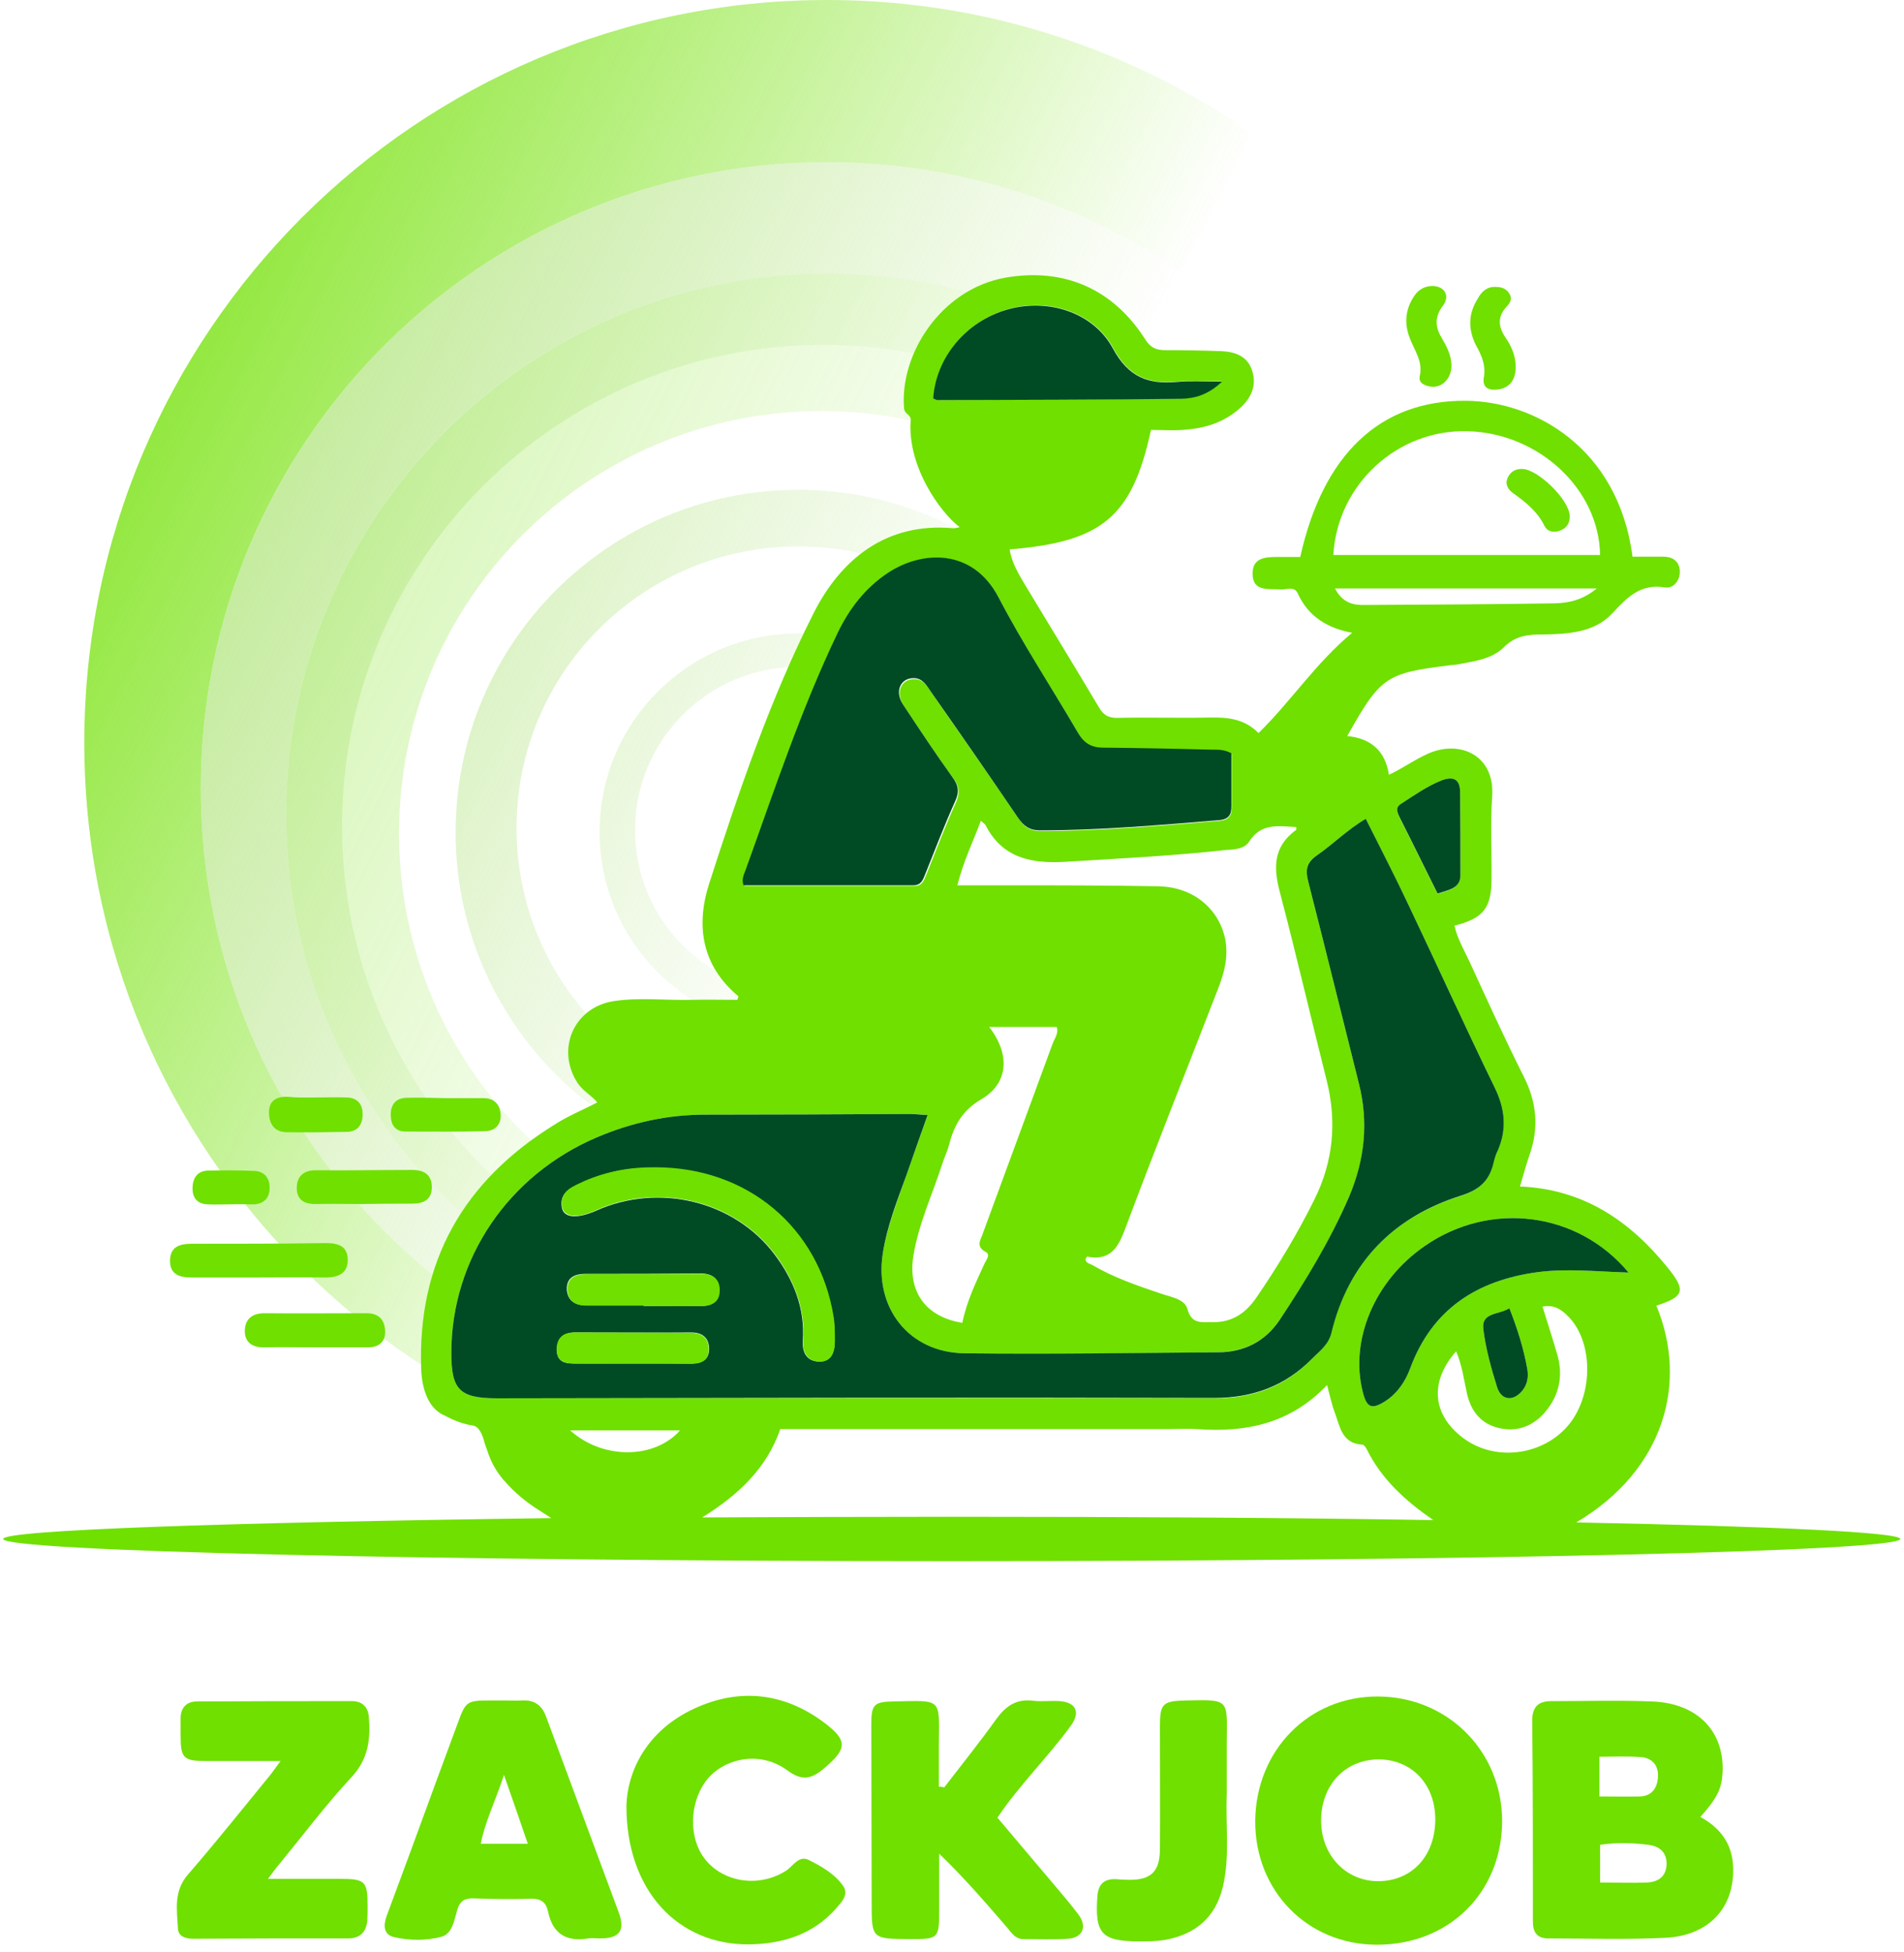
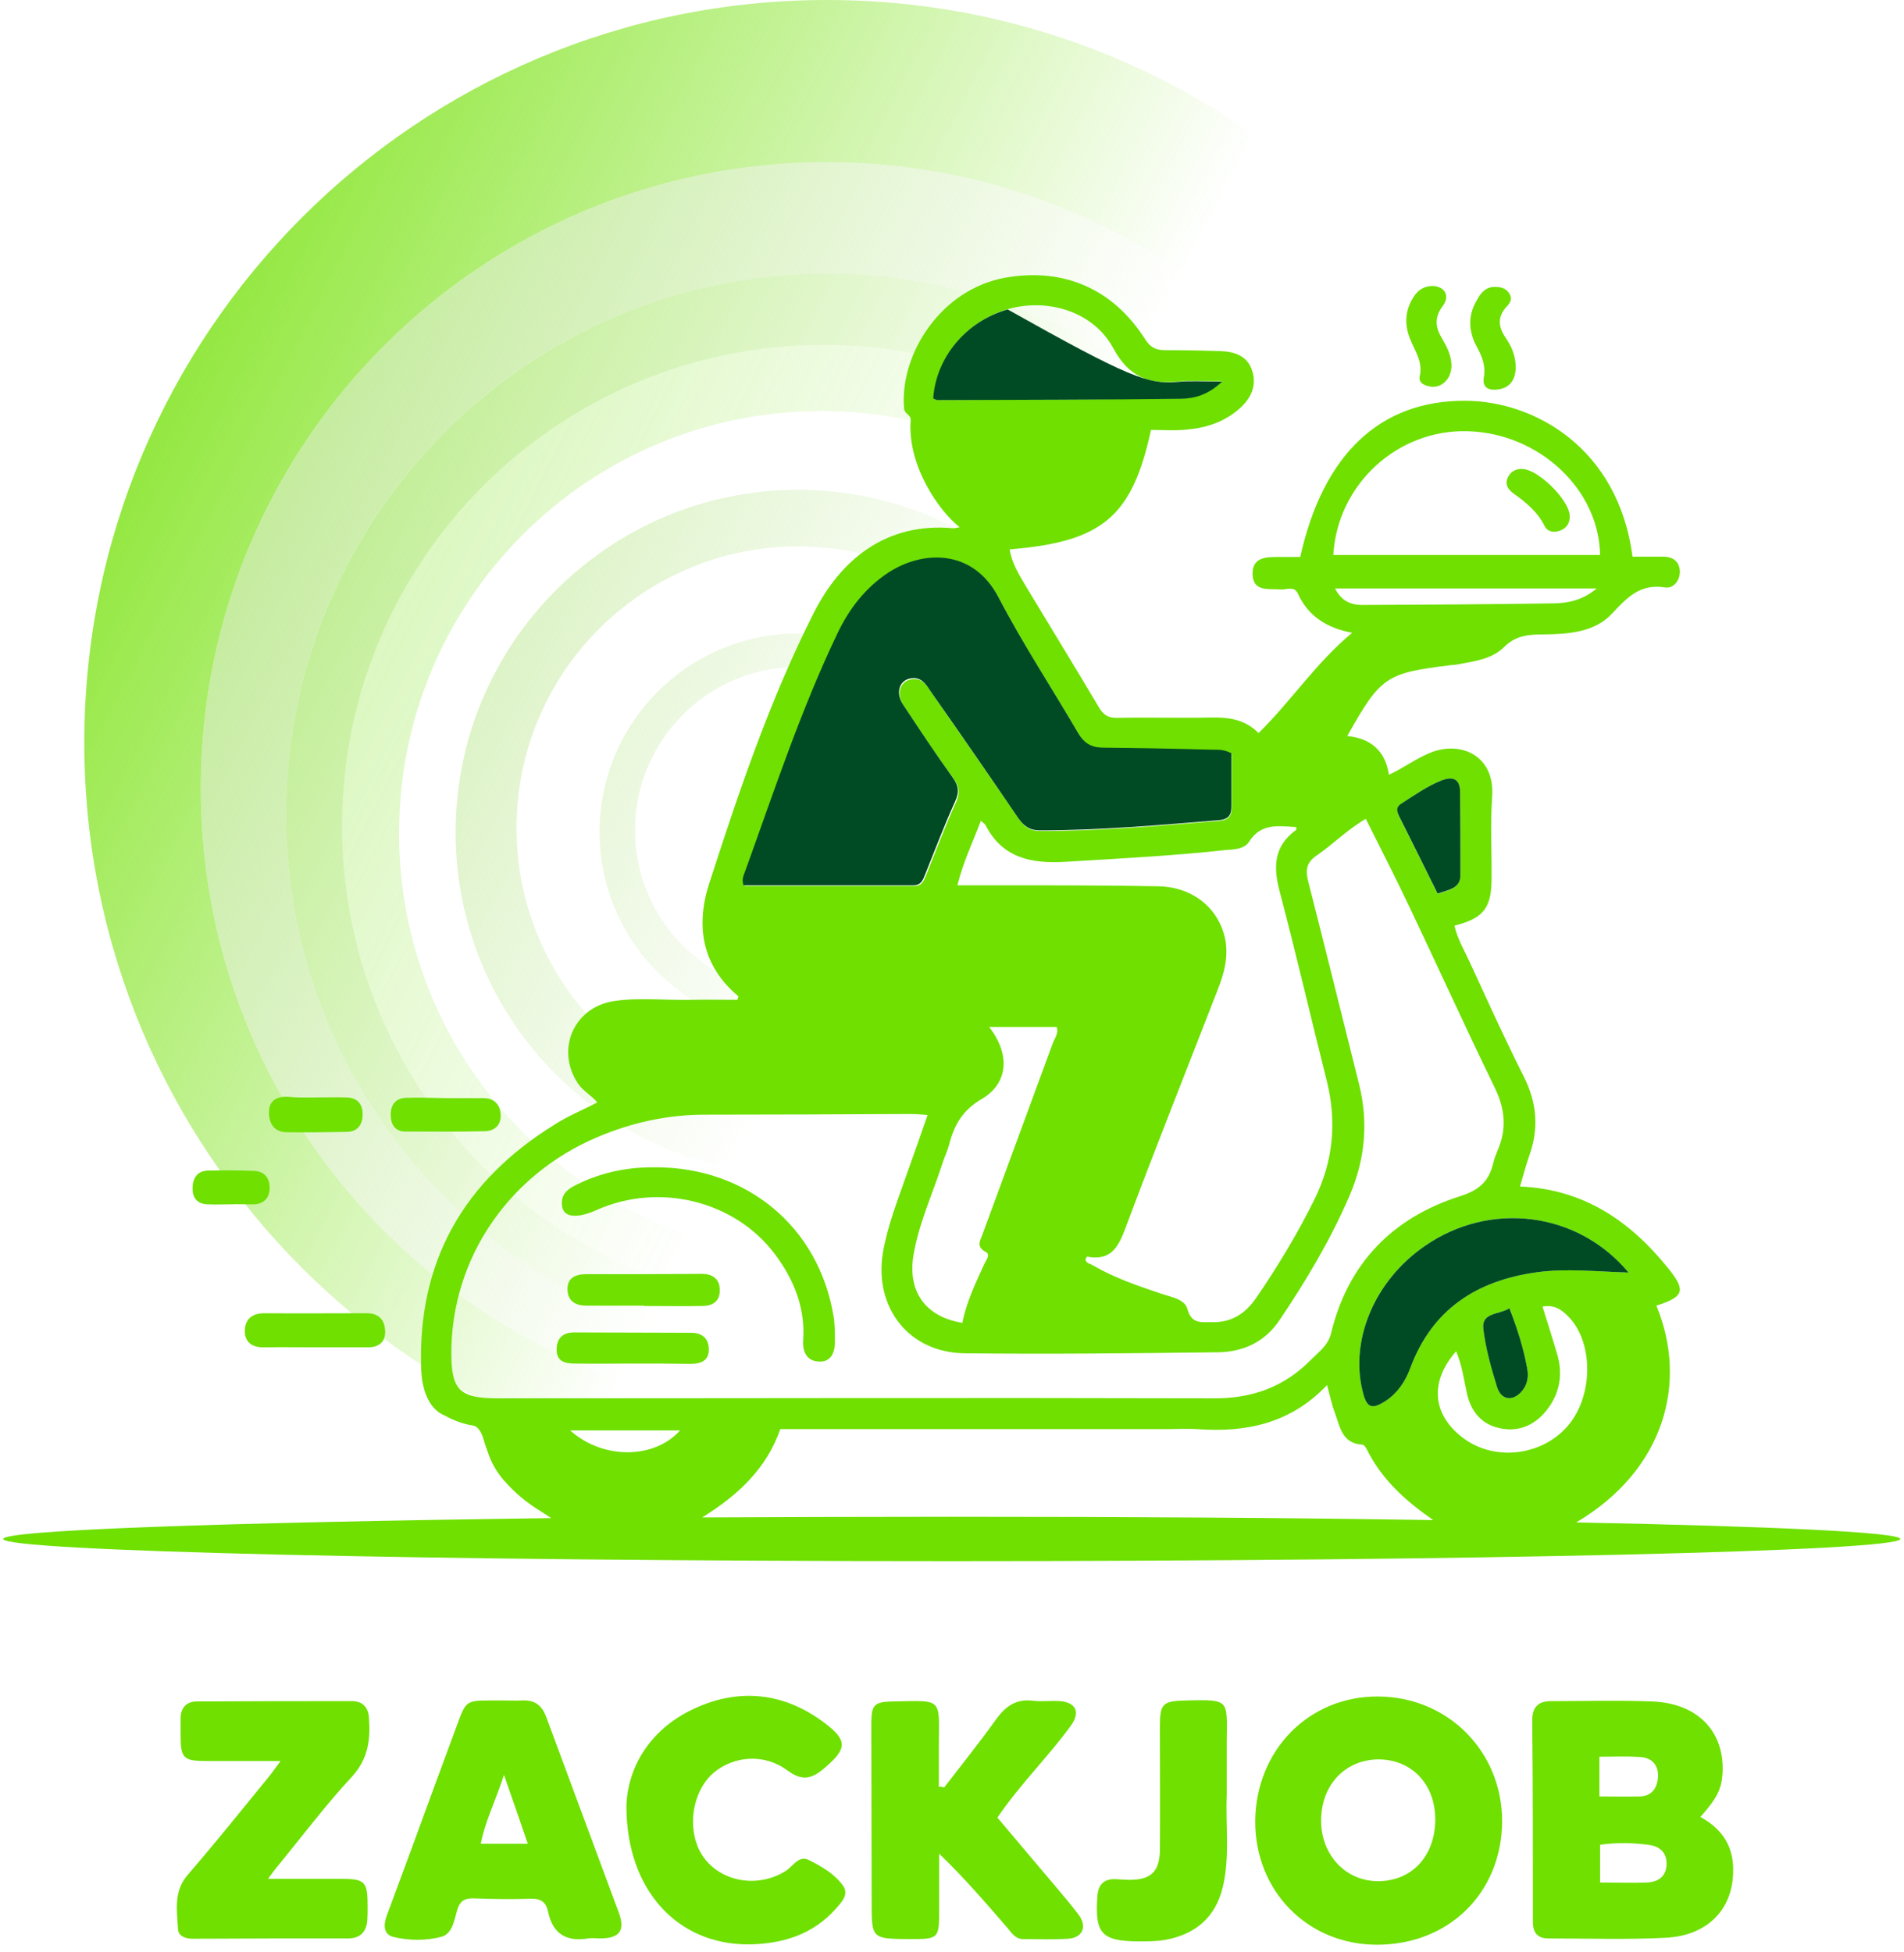
<svg xmlns="http://www.w3.org/2000/svg" width="197" height="202" viewBox="0 0 197 202" fill="none">
  <g clip-path="url(#clip0_1006_479)">
    <path d="M85.564 0C43.137 0 8.723 34.414 8.723 76.841C8.723 119.268 43.137 153.682 85.564 153.682C128.025 153.682 162.405 119.268 162.405 76.841C162.405 34.414 128.025 0 85.564 0ZM85.564 146.354C49.78 146.354 20.777 117.35 20.777 81.566C20.777 45.783 49.78 16.779 85.564 16.779C121.348 16.779 150.351 45.783 150.351 81.566C150.351 117.35 121.348 146.354 85.564 146.354Z" fill="url(#paint0_linear_1006_479)" />
    <path d="M85.564 16.78C49.78 16.78 20.776 45.784 20.776 81.568C20.776 117.351 49.78 146.355 85.564 146.355C121.347 146.355 150.351 117.351 150.351 81.568C150.351 45.784 121.347 16.78 85.564 16.78ZM85.564 140.226C54.677 140.226 29.611 115.16 29.611 84.273C29.611 53.352 54.677 28.32 85.564 28.32C116.485 28.32 141.516 53.386 141.516 84.273C141.516 115.194 116.485 140.226 85.564 140.226Z" fill="url(#paint1_linear_1006_479)" />
    <path d="M85.564 28.318C54.677 28.318 29.611 53.384 29.611 84.271C29.611 115.158 54.677 140.224 85.564 140.224C116.485 140.224 141.517 115.158 141.517 84.271C141.517 53.384 116.485 28.318 85.564 28.318ZM85.222 135.327C57.69 135.327 35.398 113.001 35.398 85.504C35.398 57.973 57.725 35.681 85.222 35.681C112.753 35.681 135.045 58.007 135.045 85.504C135.045 113.035 112.753 135.327 85.222 135.327Z" fill="url(#paint2_linear_1006_479)" />
    <path d="M85.222 35.682C57.691 35.682 35.398 58.008 35.398 85.505C35.398 113.036 57.725 135.328 85.222 135.328C112.753 135.328 135.045 113.002 135.045 85.505C135.045 57.974 112.753 35.682 85.222 35.682ZM84.982 129.918C60.841 129.918 41.288 110.365 41.288 86.224C41.288 62.083 60.841 42.53 84.982 42.53C109.123 42.53 128.676 62.083 128.676 86.224C128.676 110.365 109.123 129.918 84.982 129.918Z" fill="url(#paint3_linear_1006_479)" />
    <path d="M82.585 50.68C63.032 50.68 47.143 66.534 47.143 86.121C47.143 105.674 62.998 121.562 82.585 121.562C102.137 121.562 118.026 105.708 118.026 86.121C117.992 66.534 102.137 50.68 82.585 50.68ZM82.585 114.816C66.49 114.816 53.444 101.77 53.444 85.676C53.444 69.582 66.49 56.535 82.585 56.535C98.679 56.535 111.725 69.582 111.725 85.676C111.725 101.77 98.679 114.816 82.585 114.816Z" fill="url(#paint4_linear_1006_479)" />
    <path d="M82.585 65.541C71.25 65.541 62.039 74.752 62.039 86.087C62.039 97.421 71.25 106.632 82.585 106.632C93.919 106.632 103.13 97.421 103.13 86.087C103.13 74.752 93.919 65.541 82.585 65.541ZM82.585 102.763C73.237 102.763 65.703 95.195 65.703 85.881C65.703 76.567 73.271 68.999 82.585 68.999C91.899 68.999 99.466 76.567 99.466 85.881C99.466 95.195 91.899 102.763 82.585 102.763Z" fill="url(#paint5_linear_1006_479)" />
    <path d="M163.09 157.517C172.267 152.073 174.664 142.998 171.376 135.088C174.253 134.164 174.492 133.547 172.541 131.15C168.637 126.322 163.843 123.035 157.268 122.761C157.611 121.596 157.885 120.569 158.227 119.576C159.254 116.734 159.015 114.063 157.645 111.358C155.693 107.488 153.912 103.55 152.098 99.612C151.515 98.346 150.796 97.147 150.488 95.777C153.433 95.024 154.289 93.997 154.323 91.086C154.358 88.175 154.186 85.265 154.392 82.354C154.666 78.211 151.139 76.533 147.851 77.937C146.413 78.553 145.181 79.478 143.708 80.163C143.331 77.697 141.859 76.396 139.394 76.156C142.852 69.993 143.4 69.65 150.043 68.828C150.317 68.794 150.625 68.794 150.899 68.725C152.577 68.417 154.392 68.178 155.625 66.945C156.823 65.746 158.159 65.644 159.665 65.644C162.268 65.609 165.007 65.438 166.822 63.452C168.397 61.774 169.733 60.37 172.267 60.781C173.123 60.918 173.842 60.096 173.808 59.069C173.739 58.042 173.054 57.597 172.061 57.597C171 57.597 169.938 57.597 168.911 57.597C167.438 46.297 158.706 41.502 151.652 41.468C142.818 41.4 136.894 46.981 134.531 57.631C133.88 57.631 133.23 57.631 132.545 57.631C131.209 57.631 129.6 57.528 129.6 59.343C129.6 61.295 131.312 60.884 132.545 60.987C133.127 61.021 133.88 60.61 134.257 61.363C135.353 63.795 137.339 64.993 139.907 65.472C136.175 68.554 133.606 72.526 130.216 75.848C128.812 74.41 127.1 74.204 125.285 74.239C122.101 74.307 118.882 74.204 115.697 74.273C114.704 74.307 114.157 73.999 113.677 73.143C111.177 68.931 108.609 64.753 106.075 60.541C105.39 59.377 104.671 58.213 104.466 56.843C114.054 56.056 117.136 53.487 119.088 44.482C120.286 44.482 121.553 44.584 122.786 44.447C124.806 44.276 126.689 43.66 128.265 42.256C129.463 41.194 130.079 39.859 129.532 38.284C129.052 36.846 127.785 36.4 126.381 36.332C124.429 36.263 122.512 36.229 120.56 36.229C119.635 36.229 119.053 35.989 118.505 35.133C115.184 29.894 110.082 27.668 104.021 28.73C97.309 29.928 93.063 36.709 93.542 42.256C93.577 42.838 94.261 42.907 94.227 43.454C93.851 48.214 97.241 52.974 99.295 54.549C98.884 54.617 98.713 54.686 98.576 54.652C91.625 54.035 86.968 57.939 84.194 63.418C79.674 72.355 76.455 81.875 73.373 91.428C71.969 95.812 72.62 99.921 76.387 103.071C76.421 103.105 76.353 103.277 76.284 103.448C74.709 103.448 73.099 103.413 71.524 103.448C68.853 103.516 66.148 103.174 63.477 103.585C59.368 104.235 57.485 108.584 59.779 112.077C60.327 112.899 61.217 113.344 61.799 114.063C60.293 114.851 58.752 115.467 57.382 116.357C47.965 122.179 43.171 130.534 43.582 141.697C43.651 143.649 44.301 145.806 46.082 146.491C46.664 146.833 47.862 147.347 48.89 147.484C49.677 147.587 49.986 148.717 50.123 149.23C50.191 149.47 50.328 149.847 50.465 150.223C50.807 151.285 51.355 152.244 52.074 153.1C52.109 153.134 52.109 153.168 52.143 153.168C53.204 154.401 54.471 155.463 55.875 156.319C56.184 156.524 56.526 156.73 57.04 157.072C23.516 157.517 0.333 158.305 0.333 159.229C0.333 160.496 44.267 161.524 98.473 161.524C152.68 161.524 196.613 160.496 196.613 159.229C196.613 158.544 183.635 157.928 163.09 157.517ZM151.892 44.619C159.22 44.824 165.452 50.611 165.555 57.425H137.955C138.366 50.097 144.633 44.379 151.892 44.619ZM138.127 60.884H165.213C163.774 62.082 162.302 62.391 160.864 62.425C154.186 62.528 147.509 62.562 140.866 62.596C139.702 62.562 138.777 62.151 138.127 60.884ZM162.165 147.587C159.46 150.669 154.563 151.216 151.344 148.751C148.194 146.354 147.886 142.964 150.659 139.814C151.276 141.252 151.447 142.656 151.755 144.06C152.166 146.046 153.296 147.415 155.282 147.792C157.371 148.203 159.083 147.279 160.282 145.566C161.412 143.957 161.686 142.108 161.138 140.19C160.658 138.547 160.145 136.937 159.597 135.191C160.795 134.951 161.583 135.499 162.302 136.252C164.904 138.923 164.87 144.505 162.165 147.587ZM156.172 135.362C157.029 137.554 157.645 139.54 158.022 141.628C158.159 142.45 158.056 143.204 157.508 143.888C156.583 145.018 155.351 144.916 154.905 143.546C154.289 141.56 153.707 139.505 153.467 137.451C153.296 135.773 155.077 136.047 156.172 135.362ZM168.5 131.664C165.144 131.561 162.096 131.219 159.049 131.63C152.782 132.486 148.16 135.465 145.9 141.594C145.386 142.964 144.598 144.128 143.366 144.95C141.927 145.875 141.414 145.669 141.003 144.025C139.633 138.649 142.236 132.486 147.406 128.924C154.152 124.233 163.227 125.329 168.5 131.664ZM145.044 83.108C146.379 82.251 147.68 81.327 149.153 80.745C150.317 80.3 151.07 80.573 151.07 81.943C151.105 84.785 151.105 87.628 151.105 90.47C151.105 91.942 149.975 92.079 148.742 92.49C147.372 89.751 146.105 87.148 144.804 84.58C144.53 83.998 144.393 83.518 145.044 83.108ZM129.223 87.114C130.456 85.128 132.271 85.47 134.12 85.573C134.12 85.71 134.154 85.847 134.086 85.881C131.792 87.559 131.723 89.682 132.408 92.25C134.12 98.757 135.627 105.297 137.27 111.803C138.332 116.083 137.955 120.158 136.003 124.096C134.257 127.623 132.237 130.979 130.011 134.232C128.915 135.841 127.511 136.834 125.457 136.8C124.361 136.766 123.299 137.074 122.854 135.43C122.58 134.403 121.142 134.198 120.149 133.855C117.718 133.034 115.287 132.212 113.061 130.91C112.787 130.739 112.376 130.739 112.307 130.294C112.376 130.191 112.444 130.02 112.479 130.02C114.841 130.465 115.663 129.164 116.417 127.144C119.498 118.891 122.786 110.673 125.97 102.455C126.655 100.743 127.135 98.996 126.758 97.113C126.073 93.963 123.436 91.805 119.944 91.702C114.602 91.6 109.226 91.6 103.849 91.6C102.309 91.6 100.768 91.6 99.055 91.6C99.672 89.134 100.665 87.114 101.487 84.922C101.726 85.162 101.898 85.231 101.966 85.368C103.713 88.792 106.726 89.374 110.219 89.168C115.8 88.826 121.382 88.552 126.929 87.936C127.785 87.901 128.778 87.799 129.223 87.114ZM102 129.541C102.514 129.815 102.035 130.363 101.863 130.739C100.973 132.691 100.014 134.643 99.569 136.869C95.768 136.252 93.919 133.65 94.501 129.952C95.049 126.596 96.487 123.548 97.515 120.364C97.72 119.713 98.028 119.097 98.199 118.446C98.713 116.426 99.569 114.885 101.555 113.721C104.363 112.077 104.534 109.064 102.343 106.256H109.328C109.568 106.872 109.123 107.42 108.917 107.968C106.52 114.474 104.123 120.98 101.726 127.52C101.555 128.171 100.836 128.924 102 129.541ZM97.069 41.4C96.898 41.4 96.761 41.297 96.59 41.229C96.864 36.982 100.014 33.181 104.295 31.983C108.404 30.819 113.129 32.223 115.184 36.024C116.793 39.003 118.848 39.756 121.827 39.482C123.197 39.345 124.601 39.448 126.45 39.448C124.977 40.852 123.573 41.194 122.204 41.229C113.814 41.331 105.459 41.365 97.069 41.4ZM77.174 90.059C80.153 81.806 82.893 73.485 86.694 65.541C87.892 63.041 89.536 60.884 91.899 59.309C95.357 57.014 100.665 56.672 103.37 61.911C105.87 66.705 108.849 71.225 111.588 75.916C112.17 76.91 112.89 77.389 114.054 77.423C117.752 77.457 121.45 77.526 125.183 77.629C125.833 77.629 126.552 77.526 127.443 78.005C127.443 79.752 127.443 81.601 127.443 83.484C127.443 84.34 127.203 84.82 126.21 84.922C120.012 85.436 113.814 85.984 107.616 85.984C106.555 85.984 105.973 85.539 105.425 84.751C102.446 80.368 99.398 76.019 96.385 71.67C95.939 71.02 95.528 70.266 94.604 70.266C93.2 70.266 92.618 71.67 93.508 73.006C95.186 75.54 96.83 78.074 98.61 80.471C99.295 81.395 99.329 82.08 98.884 83.073C97.788 85.504 96.83 88.038 95.837 90.504C95.597 91.086 95.426 91.668 94.604 91.668C88.748 91.668 82.859 91.668 77.037 91.668C76.729 90.983 77.003 90.504 77.174 90.059ZM51.458 144.676C47.554 144.676 46.698 143.82 46.698 139.985C46.698 130.26 52.588 121.562 61.799 117.658C65.361 116.152 69.025 115.33 72.928 115.33C80.016 115.33 87.07 115.296 94.159 115.261C94.672 115.261 95.152 115.296 95.974 115.364C95.22 117.556 94.501 119.576 93.782 121.596C92.858 124.233 91.83 126.836 91.351 129.609C90.426 135.294 94.022 139.951 99.809 140.019C108.541 140.122 117.273 140.019 126.005 139.916C128.676 139.882 130.901 138.821 132.408 136.561C135.147 132.486 137.647 128.308 139.599 123.788C141.243 120.021 141.619 116.118 140.592 112.077C138.846 105.126 137.133 98.14 135.353 91.189C135.045 89.99 135.182 89.203 136.277 88.484C137.955 87.319 139.394 85.847 141.311 84.717C142.818 87.73 144.324 90.675 145.728 93.62C148.708 99.886 151.584 106.221 154.632 112.488C155.727 114.714 155.933 116.802 154.94 119.062C154.769 119.473 154.597 119.919 154.495 120.364C154.049 122.213 153.056 123.137 151.105 123.754C144.085 125.979 139.462 130.705 137.716 137.964C137.407 139.197 136.483 139.848 135.695 140.635C132.922 143.478 129.6 144.71 125.559 144.676C100.87 144.608 76.181 144.676 51.458 144.676ZM58.991 147.998H70.36C67.723 150.977 62.382 151.045 58.991 147.998ZM98.473 156.935C89.536 156.935 80.907 156.969 72.654 157.003C76.387 154.675 79.297 151.97 80.736 147.861H120.765C121.793 147.861 122.82 147.792 123.847 147.861C128.881 148.237 133.504 147.313 137.305 143.306C137.613 144.436 137.784 145.292 138.092 146.114C138.64 147.552 138.811 149.367 140.969 149.47C141.106 149.47 141.311 149.744 141.414 149.949C142.955 153.066 145.42 155.291 148.297 157.277C133.709 157.038 116.656 156.935 98.473 156.935Z" fill="#6FE000" />
    <path d="M175.93 187.994C177.643 186.076 178.122 185.117 178.225 183.474C178.464 179.159 175.657 176.214 170.931 176.043C167.473 175.906 163.98 176.009 160.487 176.009C159.152 176.009 158.535 176.625 158.535 177.995C158.604 184.946 158.604 191.897 158.604 198.849C158.604 199.979 159.083 200.561 160.213 200.561C164.254 200.561 168.294 200.698 172.335 200.492C176.581 200.287 179.218 197.65 179.321 193.781C179.423 191.212 178.327 189.295 175.93 187.994ZM165.486 181.761C166.959 181.761 168.363 181.693 169.733 181.796C170.931 181.864 171.616 182.652 171.547 183.85C171.479 184.98 170.931 185.836 169.664 185.871C168.329 185.905 166.959 185.871 165.486 185.871V181.761ZM170.452 194.774C168.876 194.842 167.301 194.774 165.555 194.774V190.87C167.267 190.63 168.876 190.665 170.52 190.87C171.65 191.007 172.438 191.589 172.438 192.856C172.403 194.157 171.582 194.705 170.452 194.774Z" fill="#6FE000" />
    <path d="M142.578 175.529C135.422 175.495 129.943 181.077 129.874 188.405C129.84 195.63 135.25 201.177 142.407 201.212C149.872 201.246 155.351 195.87 155.419 188.507C155.454 181.248 149.838 175.564 142.578 175.529ZM142.715 194.637C139.291 194.705 136.689 191.966 136.689 188.371C136.689 184.707 139.154 182.07 142.613 182.036C146.037 182.036 148.468 184.57 148.502 188.165C148.537 191.932 146.174 194.568 142.715 194.637Z" fill="#6FE000" />
    <path d="M97.686 184.946C99.501 182.583 101.35 180.289 103.062 177.892C104.055 176.522 105.151 175.735 106.931 175.974C107.822 176.077 108.746 175.94 109.671 176.009C111.349 176.146 111.794 177.173 110.801 178.543C108.472 181.761 105.562 184.569 103.199 188.062C105.116 190.322 107.034 192.616 108.986 194.911C109.876 195.972 110.767 196.999 111.588 198.095C112.513 199.328 112.034 200.492 110.493 200.595C108.952 200.698 107.411 200.629 105.87 200.629C105.082 200.629 104.671 200.013 104.26 199.499C102.035 196.931 99.809 194.328 97.172 191.794C97.172 193.678 97.172 195.561 97.172 197.445C97.172 200.629 97.172 200.629 94.056 200.629C90.152 200.595 90.187 200.595 90.187 196.691C90.187 190.596 90.152 184.467 90.152 178.371C90.152 176.385 90.426 176.077 92.412 176.043C97.549 175.94 97.172 175.632 97.138 180.494C97.138 181.967 97.138 183.405 97.138 184.877C97.309 184.843 97.514 184.877 97.686 184.946Z" fill="#6FE000" />
    <path d="M64.025 197.889C61.526 191.109 58.992 184.363 56.492 177.583C56.047 176.419 55.293 175.871 54.026 175.939C53.41 175.974 52.76 175.939 52.143 175.939H50.945C48.205 175.939 48.205 175.974 47.281 178.508C46.562 180.494 45.808 182.445 45.089 184.432C43.411 189.02 41.733 193.609 40.021 198.197C39.645 199.19 39.679 200.183 40.775 200.423C42.384 200.8 44.13 200.8 45.671 200.389C46.836 200.08 47.007 198.608 47.315 197.581C47.623 196.622 48.137 196.382 49.061 196.416C50.979 196.485 52.931 196.519 54.883 196.451C55.944 196.417 56.492 196.793 56.697 197.752C57.177 200.08 58.581 200.937 60.875 200.56C61.252 200.491 61.663 200.56 62.074 200.56C64.094 200.56 64.71 199.772 64.025 197.889ZM49.746 190.766C50.191 188.438 51.253 186.383 52.143 183.644C53.068 186.281 53.821 188.438 54.609 190.766H49.746Z" fill="#6FE000" />
    <path d="M27.728 194.396C30.433 194.396 32.796 194.396 35.158 194.396C37.829 194.396 38.035 194.636 38.035 197.341C38.035 197.786 38.035 198.266 38.001 198.711C37.898 199.909 37.247 200.56 36.014 200.56C30.673 200.56 25.297 200.56 19.955 200.594C19.167 200.594 18.448 200.32 18.414 199.567C18.311 197.615 17.934 195.663 19.475 193.917C22.386 190.561 25.16 187.068 27.967 183.644C28.241 183.302 28.481 182.925 29.029 182.206C26.255 182.206 23.858 182.206 21.461 182.206C18.962 182.206 18.688 181.966 18.688 179.501C18.688 178.918 18.688 178.371 18.688 177.788C18.688 176.658 19.338 176.042 20.366 176.042C25.707 176.008 31.084 176.008 36.425 176.008C37.453 176.008 38.103 176.59 38.172 177.72C38.343 179.98 38.103 182 36.391 183.849C33.72 186.726 31.357 189.876 28.858 192.924C28.549 193.266 28.276 193.677 27.728 194.396Z" fill="#6FE000" />
    <path d="M64.813 186.864C64.916 183.063 67.073 178.988 71.799 176.796C76.49 174.605 81.147 175.118 85.324 178.269C87.721 180.083 87.619 180.94 85.393 182.857C84.057 184.021 83.064 184.364 81.455 183.165C79.024 181.385 75.908 181.693 73.853 183.405C71.901 185.049 71.148 188.336 72.141 190.938C73.476 194.431 77.996 195.698 81.352 193.541C82.071 193.061 82.653 191.931 83.681 192.445C84.982 193.096 86.317 193.849 87.208 195.082C87.893 196.041 87.037 196.828 86.489 197.479C84.092 200.184 80.907 201.143 77.449 201.177C70.155 201.211 64.813 195.63 64.813 186.864Z" fill="#6FE000" />
    <path d="M126.929 185.699C126.792 188.884 127.272 192.103 126.518 195.253C125.765 198.369 123.71 200.116 120.628 200.698C119.67 200.869 118.711 200.869 117.752 200.869C113.985 200.835 113.266 200.047 113.54 196.246C113.609 195.014 114.191 194.363 115.492 194.431C115.937 194.466 116.417 194.5 116.862 194.5C119.088 194.5 119.978 193.644 120.012 191.418C120.046 187.206 120.012 182.994 120.012 178.748C120.012 176.248 120.252 176.009 122.683 175.94C127.272 175.838 126.963 175.803 126.929 180.186C126.929 182.07 126.929 183.885 126.929 185.699Z" fill="#6FE000" />
-     <path d="M26.803 132.177C24.475 132.177 22.112 132.177 19.784 132.177C18.551 132.177 17.558 131.835 17.592 130.397C17.626 128.993 18.585 128.685 19.852 128.685C24.475 128.685 29.098 128.685 33.72 128.616C34.987 128.616 35.946 128.924 35.98 130.294C36.015 131.732 35.022 132.177 33.686 132.177C31.392 132.143 29.098 132.177 26.803 132.177Z" fill="#6FE000" />
    <path d="M32.453 139.402C30.741 139.402 29.029 139.368 27.351 139.402C26.118 139.436 25.297 138.888 25.331 137.656C25.365 136.457 26.118 135.875 27.351 135.875C30.878 135.909 34.405 135.875 37.932 135.875C39.233 135.875 39.816 136.594 39.85 137.758C39.884 138.854 39.165 139.402 38.103 139.402C36.22 139.402 34.337 139.402 32.453 139.402Z" fill="#6FE000" />
-     <path d="M37.453 124.575C35.878 124.575 34.268 124.541 32.693 124.575C31.529 124.609 30.741 124.164 30.707 123C30.673 121.733 31.392 121.048 32.761 121.082C36.049 121.116 39.37 121.048 42.658 121.048C43.856 121.048 44.678 121.527 44.678 122.828C44.678 124.13 43.822 124.541 42.623 124.541C40.843 124.541 39.165 124.541 37.453 124.575Z" fill="#6FE000" />
    <path d="M46.082 113.618C47.383 113.618 48.684 113.618 50.02 113.618C51.116 113.618 51.732 114.268 51.8 115.296C51.869 116.391 51.184 117.042 50.123 117.042C47.383 117.111 44.678 117.076 41.939 117.076C40.843 117.076 40.432 116.289 40.432 115.398C40.398 114.371 40.877 113.618 42.041 113.584C43.343 113.549 44.712 113.584 46.082 113.618Z" fill="#6FE000" />
    <path d="M148.263 29.586C149.495 29.654 150.043 30.613 149.29 31.64C148.434 32.77 148.468 33.798 149.153 34.928C149.667 35.818 150.146 36.708 150.18 37.77C150.214 39.14 149.187 40.201 147.989 39.996C147.372 39.893 146.756 39.619 146.893 38.934C147.235 37.496 146.448 36.4 145.968 35.236C145.249 33.592 145.352 32.017 146.379 30.545C146.824 29.928 147.441 29.586 148.263 29.586Z" fill="#6FE000" />
    <path d="M154.803 29.69C155.351 29.69 155.83 29.861 156.138 30.34C156.515 30.854 156.275 31.333 155.899 31.71C154.905 32.772 155.008 33.833 155.796 34.963C156.378 35.819 156.789 36.778 156.823 37.84C156.857 39.038 156.412 40.031 155.145 40.271C154.255 40.442 153.296 40.271 153.536 39.004C153.741 37.771 153.296 36.778 152.748 35.785C151.892 34.141 151.892 32.498 152.885 30.922C153.296 30.135 153.912 29.621 154.803 29.69Z" fill="#6FE000" />
    <path d="M32.659 113.549C33.72 113.549 34.816 113.515 35.878 113.549C37.008 113.583 37.521 114.268 37.521 115.295C37.521 116.322 37.042 117.076 35.912 117.11C33.823 117.144 31.7 117.179 29.611 117.144C28.344 117.11 27.831 116.22 27.831 115.09C27.831 113.891 28.584 113.446 29.748 113.48C30.707 113.583 31.7 113.549 32.659 113.549Z" fill="#6FE000" />
    <path d="M23.721 124.61C22.968 124.61 22.249 124.644 21.496 124.61C20.434 124.576 19.92 123.959 19.92 122.966C19.92 121.973 20.366 121.151 21.496 121.117C23.105 121.083 24.68 121.083 26.29 121.151C27.317 121.186 27.865 121.836 27.899 122.795C27.933 123.822 27.42 124.541 26.29 124.61C25.433 124.61 24.577 124.576 23.721 124.61C23.721 124.576 23.721 124.576 23.721 124.61Z" fill="#6FE000" />
-     <path d="M154.632 112.488C151.584 106.221 148.708 99.886 145.729 93.62C144.325 90.641 142.818 87.73 141.311 84.717C139.394 85.847 137.956 87.319 136.278 88.484C135.182 89.237 135.045 89.99 135.353 91.189C137.134 98.14 138.846 105.126 140.592 112.077C141.62 116.117 141.209 119.987 139.599 123.788C137.647 128.308 135.113 132.486 132.408 136.56C130.902 138.82 128.676 139.916 126.005 139.916C117.273 139.985 108.541 140.122 99.809 140.019C94.022 139.95 90.427 135.293 91.351 129.609C91.796 126.835 92.823 124.233 93.782 121.596C94.501 119.576 95.186 117.556 95.974 115.364C95.186 115.33 94.673 115.261 94.159 115.261C87.071 115.296 80.017 115.33 72.928 115.33C69.059 115.33 65.361 116.152 61.8 117.658C52.588 121.562 46.699 130.26 46.699 139.985C46.699 143.82 47.555 144.676 51.458 144.676C76.181 144.642 100.871 144.573 125.594 144.642C129.635 144.642 132.956 143.409 135.73 140.601C136.517 139.813 137.442 139.163 137.75 137.93C139.496 130.671 144.119 125.945 151.139 123.719C153.091 123.103 154.084 122.178 154.529 120.329C154.632 119.884 154.769 119.439 154.974 119.028C155.933 116.802 155.728 114.713 154.632 112.488ZM71.49 141.08C69.504 141.08 67.518 141.08 65.498 141.08C63.512 141.08 61.526 141.08 59.505 141.08C58.547 141.08 57.622 140.978 57.622 139.676C57.622 138.375 58.341 137.862 59.574 137.862C63.546 137.862 67.552 137.896 71.525 137.862C72.723 137.862 73.374 138.478 73.374 139.608C73.339 140.772 72.518 141.08 71.49 141.08ZM72.586 135.122C70.6 135.156 68.614 135.122 66.594 135.122V135.054C64.608 135.054 62.621 135.054 60.635 135.054C59.539 135.054 58.718 134.609 58.649 133.41C58.615 132.143 59.505 131.801 60.601 131.801C64.573 131.801 68.58 131.801 72.552 131.766C73.716 131.766 74.435 132.349 74.401 133.513C74.401 134.643 73.648 135.122 72.586 135.122ZM84.674 140.875C83.441 140.807 82.996 139.916 83.064 138.718C83.304 135.362 82.106 132.417 80.154 129.815C76.01 124.267 68.169 122.35 61.697 125.26C59.745 126.116 58.341 126.048 58.136 124.952C57.827 123.24 59.334 122.795 60.464 122.281C62.758 121.22 65.224 120.774 67.792 120.843C77.277 120.843 84.708 127.041 86.215 136.286C86.352 137.108 86.352 137.999 86.352 138.855C86.352 139.916 86.009 140.943 84.674 140.875Z" fill="#004B24" />
    <path d="M127.409 77.938C127.409 79.684 127.409 81.533 127.409 83.416C127.409 84.272 127.169 84.752 126.176 84.855C119.978 85.368 113.78 85.916 107.582 85.916C106.52 85.916 105.938 85.471 105.356 84.649C102.377 80.266 99.364 75.917 96.316 71.568C95.871 70.918 95.46 70.164 94.535 70.164C93.132 70.164 92.549 71.568 93.44 72.904C95.118 75.438 96.761 77.938 98.542 80.403C99.227 81.328 99.261 82.012 98.782 83.005C97.686 85.437 96.727 87.971 95.734 90.436C95.494 91.018 95.323 91.6 94.501 91.6C88.646 91.6 82.756 91.6 76.935 91.6C76.695 90.984 76.969 90.505 77.14 90.025C80.119 81.773 82.859 73.452 86.66 65.507C87.858 63.008 89.502 60.85 91.865 59.275C95.323 56.981 100.631 56.639 103.336 61.843C105.836 66.637 108.815 71.157 111.554 75.849C112.136 76.842 112.855 77.321 114.02 77.355C117.718 77.39 121.416 77.458 125.149 77.561C125.799 77.595 126.518 77.458 127.409 77.938Z" fill="#004B24" />
    <path d="M168.5 131.664C165.144 131.562 162.096 131.219 159.049 131.63C152.782 132.486 148.16 135.465 145.9 141.595C145.386 142.965 144.598 144.129 143.366 144.951C141.927 145.875 141.414 145.67 141.003 144.026C139.633 138.65 142.236 132.486 147.406 128.925C154.152 124.234 163.226 125.329 168.5 131.664Z" fill="#004B24" />
-     <path d="M126.45 39.482C124.977 40.886 123.573 41.228 122.204 41.263C113.814 41.365 105.425 41.365 97.035 41.4C96.864 41.4 96.727 41.297 96.556 41.228C96.83 36.982 99.98 33.215 104.261 32.017C108.37 30.853 113.095 32.257 115.15 36.058C116.759 39.037 118.814 39.79 121.793 39.516C123.197 39.379 124.601 39.482 126.45 39.482Z" fill="#004B24" />
+     <path d="M126.45 39.482C124.977 40.886 123.573 41.228 122.204 41.263C113.814 41.365 105.425 41.365 97.035 41.4C96.864 41.4 96.727 41.297 96.556 41.228C96.83 36.982 99.98 33.215 104.261 32.017C116.759 39.037 118.814 39.79 121.793 39.516C123.197 39.379 124.601 39.482 126.45 39.482Z" fill="#004B24" />
    <path d="M148.742 92.457C147.372 89.717 146.105 87.115 144.804 84.546C144.53 83.964 144.359 83.519 145.044 83.108C146.379 82.252 147.68 81.328 149.153 80.746C150.317 80.3 151.07 80.574 151.07 81.944C151.105 84.786 151.105 87.628 151.105 90.471C151.139 91.909 149.975 92.046 148.742 92.457Z" fill="#004B24" />
    <path d="M156.172 135.361C157.029 137.553 157.645 139.539 158.022 141.628C158.159 142.45 158.056 143.203 157.508 143.888C156.583 145.018 155.351 144.915 154.905 143.545C154.289 141.559 153.707 139.505 153.467 137.45C153.296 135.772 155.077 136.046 156.172 135.361Z" fill="#004B24" />
    <path d="M67.826 120.774C77.311 120.774 84.742 126.972 86.249 136.218C86.386 137.04 86.386 137.93 86.386 138.786C86.386 139.916 86.009 140.943 84.708 140.875C83.475 140.806 83.03 139.882 83.098 138.683C83.338 135.327 82.14 132.383 80.188 129.78C76.044 124.233 68.203 122.315 61.731 125.192C59.779 126.082 58.375 125.979 58.17 124.883C57.861 123.171 59.368 122.726 60.498 122.178C62.827 121.185 65.258 120.74 67.826 120.774Z" fill="#6FE000" />
    <path d="M66.628 135.088C64.641 135.088 62.655 135.088 60.669 135.088C59.574 135.088 58.752 134.643 58.718 133.444C58.683 132.177 59.574 131.835 60.669 131.835C64.641 131.835 68.648 131.835 72.62 131.801C73.784 131.801 74.503 132.383 74.469 133.547C74.469 134.677 73.682 135.122 72.654 135.122C70.668 135.157 68.682 135.122 66.696 135.122C66.628 135.122 66.628 135.088 66.628 135.088Z" fill="#6FE000" />
    <path d="M65.498 141.081C63.512 141.081 61.526 141.115 59.505 141.081C58.581 141.081 57.622 140.944 57.588 139.677C57.588 138.375 58.307 137.828 59.539 137.862C63.512 137.862 67.518 137.896 71.49 137.896C72.689 137.896 73.339 138.512 73.339 139.642C73.339 140.807 72.483 141.115 71.456 141.115C69.504 141.081 67.518 141.081 65.498 141.081Z" fill="#6FE000" />
    <path d="M157.542 48.522C159.151 48.591 162.268 51.639 162.405 53.282C162.473 54.07 162.131 54.618 161.446 54.892C160.795 55.131 160.145 55.063 159.802 54.412C159.083 52.94 157.85 51.947 156.549 51.022C156.001 50.611 155.693 50.097 156.001 49.413C156.309 48.762 156.857 48.488 157.542 48.522Z" fill="#6FE000" />
  </g>
  <defs>
    <linearGradient id="paint0_linear_1006_479" x1="-9.678" y1="28.434" x2="95.585" y2="81.94" gradientUnits="userSpaceOnUse">
      <stop stop-color="#6FE000" />
      <stop offset="1" stop-color="#6FE000" stop-opacity="0" />
    </linearGradient>
    <linearGradient id="paint1_linear_1006_479" x1="-11.585" y1="32.187" x2="93.679" y2="85.693" gradientUnits="userSpaceOnUse">
      <stop offset="1.38522e-07" stop-color="#9BE057" />
      <stop offset="1" stop-color="#ADE07B" stop-opacity="0" />
    </linearGradient>
    <linearGradient id="paint2_linear_1006_479" x1="-12.68" y1="34.339" x2="92.584" y2="87.845" gradientUnits="userSpaceOnUse">
      <stop offset="1.38522e-07" stop-color="#90E041" />
      <stop offset="1" stop-color="#90E041" stop-opacity="0" />
    </linearGradient>
    <linearGradient id="paint3_linear_1006_479" x1="-13.246" y1="35.454" x2="92.018" y2="88.96" gradientUnits="userSpaceOnUse">
      <stop stop-color="#6FE000" stop-opacity="0.5" />
      <stop offset="1" stop-color="#6FE000" stop-opacity="0" />
    </linearGradient>
    <linearGradient id="paint4_linear_1006_479" x1="-14.028" y1="36.991" x2="91.236" y2="90.497" gradientUnits="userSpaceOnUse">
      <stop offset="1.38522e-07" stop-color="#9BE057" />
      <stop offset="1" stop-color="#ADE07B" stop-opacity="0" />
    </linearGradient>
    <linearGradient id="paint5_linear_1006_479" x1="-14.028" y1="36.991" x2="91.236" y2="90.497" gradientUnits="userSpaceOnUse">
      <stop offset="1.38522e-07" stop-color="#9BE057" />
      <stop offset="1" stop-color="#ADE07B" stop-opacity="0" />
    </linearGradient>
    <clipPath id="clip0_1006_479">
      <rect width="196.28" height="201.211" fill="white" transform="translate(0.333)" />
    </clipPath>
  </defs>
</svg>